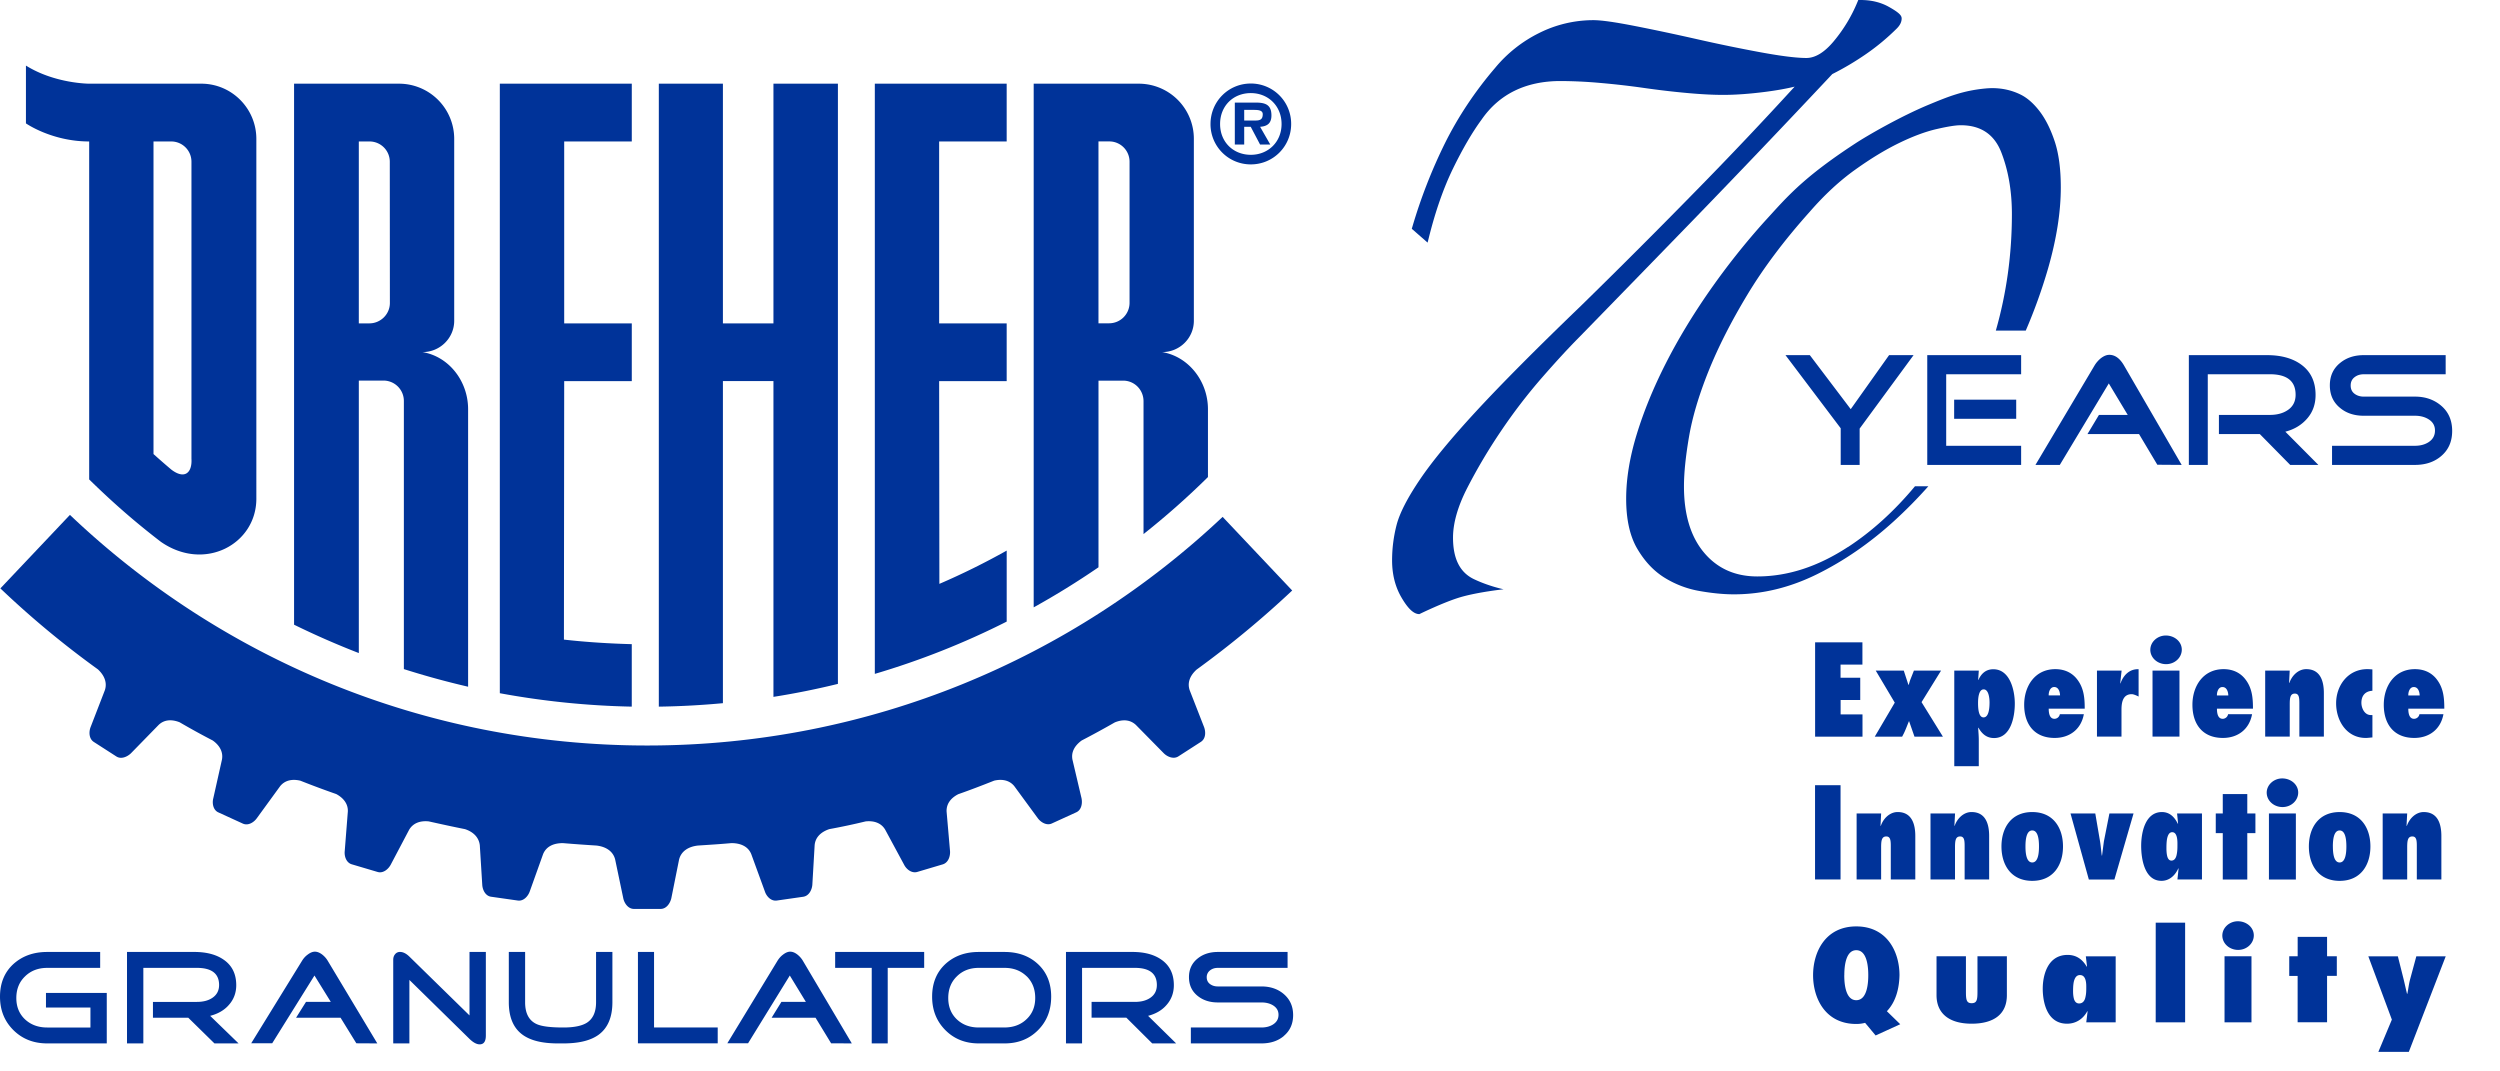
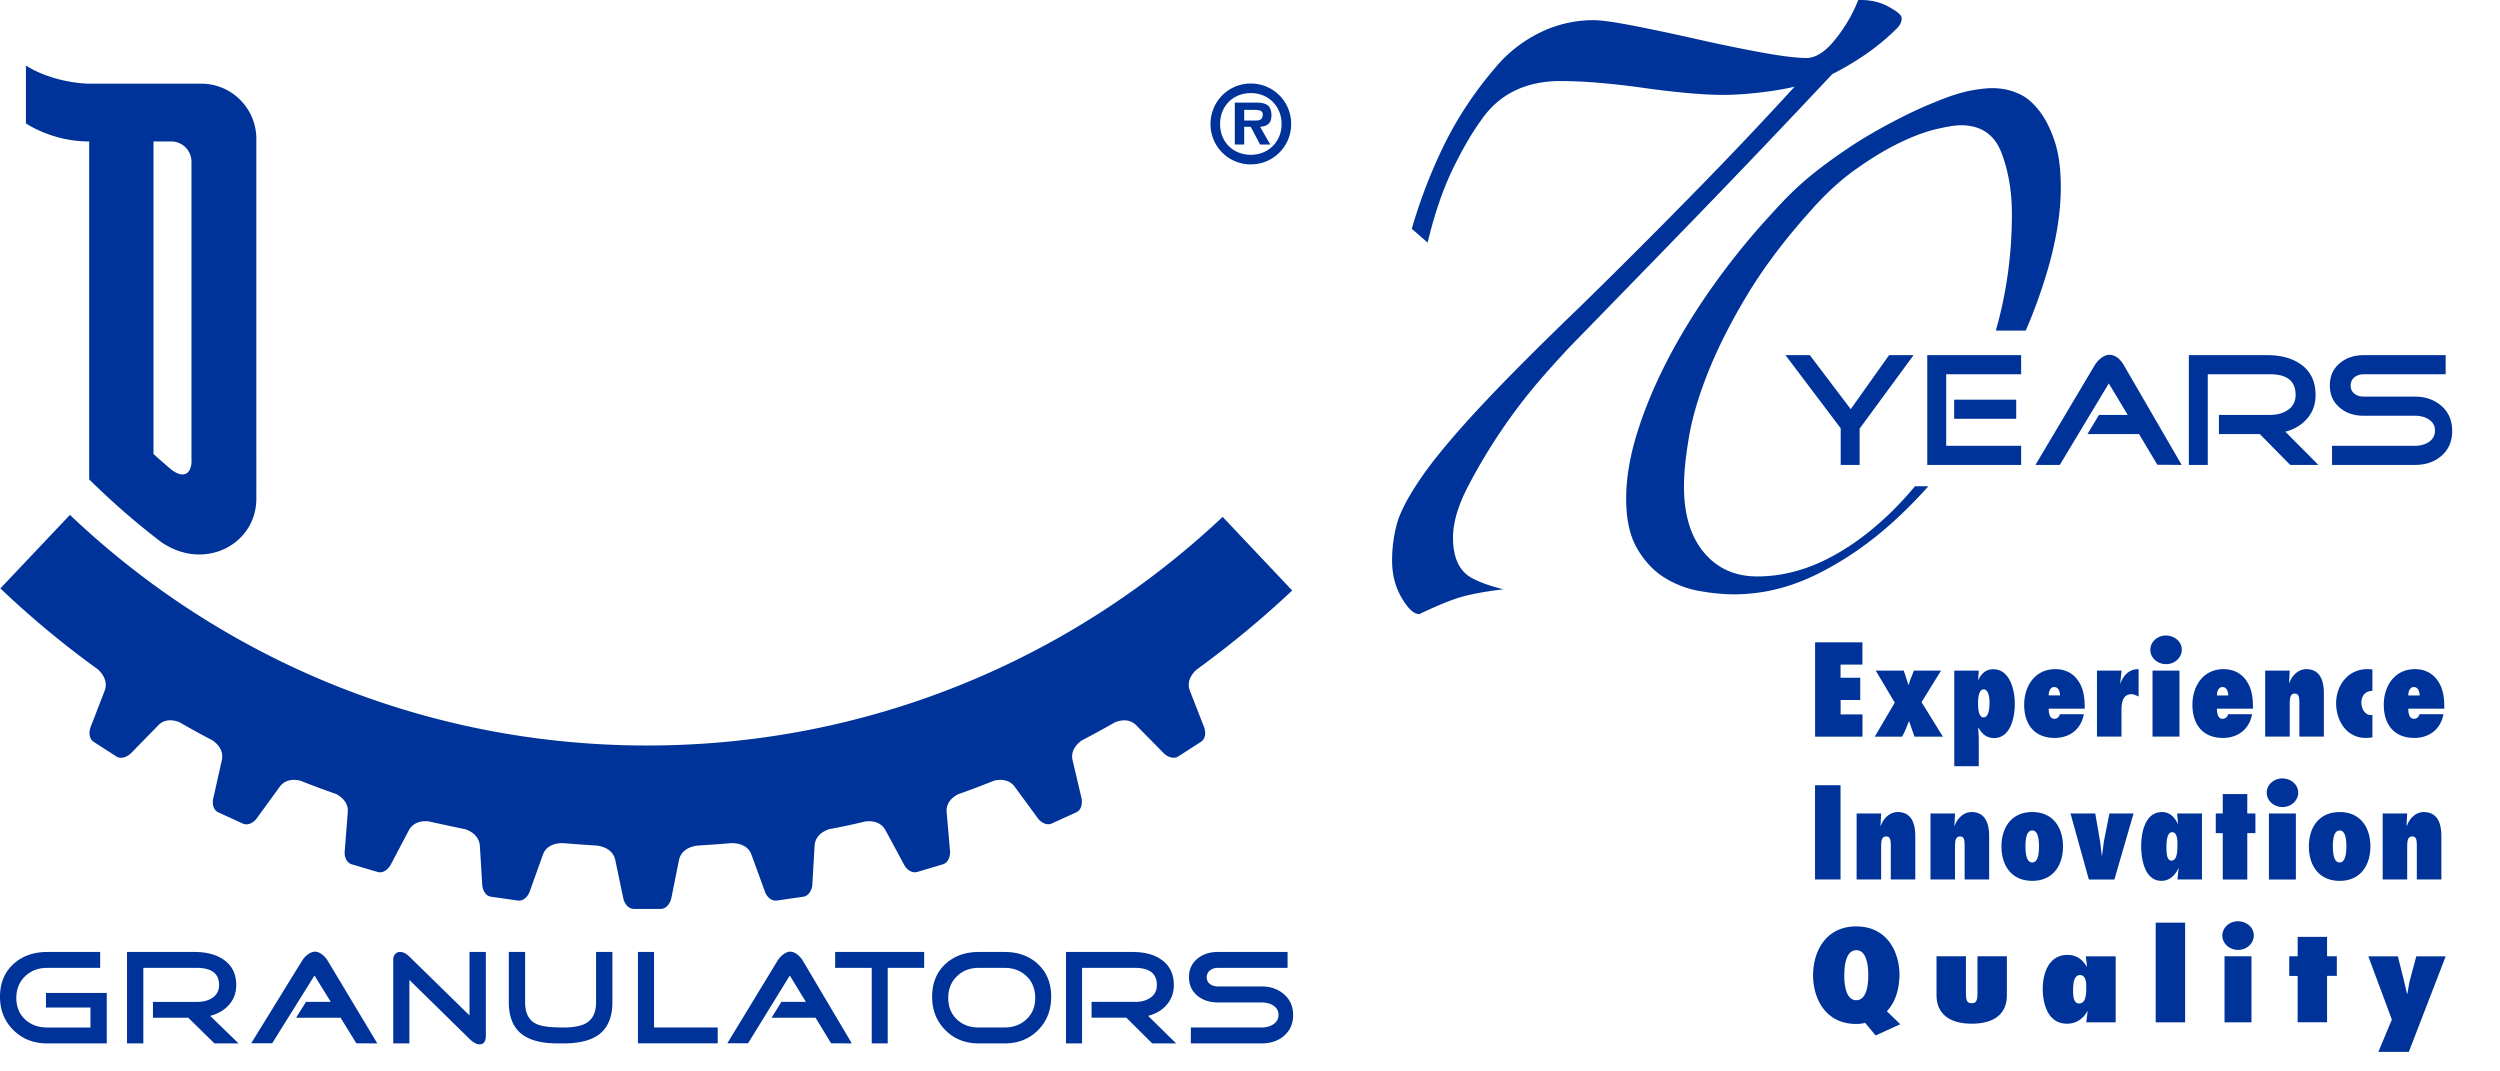
<svg xmlns="http://www.w3.org/2000/svg" xml:space="preserve" width="280" height="120" x="0" y="0" version="1.1" viewBox="0 0 280 120">
  <path d="M140.094 17.338c-1.975 0-3.444-1.436-3.444-3.447 0-2.03 1.469-3.464 3.444-3.464 1.939 0 3.442 1.434 3.442 3.464.001 2.01-1.502 3.447-3.442 3.447zm0 1.074c2.51 0 4.516-2.02 4.516-4.52a4.51 4.51 0 0 0-4.516-4.538c-2.52 0-4.517 2.02-4.517 4.538a4.5 4.5 0 0 0 4.517 4.52zm1.027-4.21c.84-.057 1.28-.41 1.28-1.276 0-1.247-.74-1.438-1.82-1.438h-2.282v4.7h1.052V14.2h.73l1.048 1.988h1.142l-1.14-1.987zm-1.77-.705v-1.189h1.015c.453 0 1.062 0 1.062.48 0 .593-.298.71-.823.71h-1.254zM5.286 116.862c-1.52 0-2.78-.494-3.78-1.484-.998-.99-1.506-2.234-1.506-3.751 0-1.498.49-2.713 1.475-3.629 1-.914 2.26-1.378 3.81-1.378h5.934v1.783H5.286c-.998 0-1.828.314-2.474.945-.66.63-.983 1.442-.983 2.433 0 .972.323 1.77.969 2.382.66.616 1.49.917 2.488.917h4.843v-2.235h-4.98v-1.637h6.809v5.655H5.286zm18.732 0-2.935-2.879H17.13v-1.77h4.918c.677 0 1.247-.134 1.706-.433.52-.333.785-.827.785-1.458 0-1.276-.83-1.92-2.491-1.92h-5.993v8.46h-1.83v-10.243h7.53c1.353 0 2.445.282 3.275.853.952.645 1.43 1.606 1.43 2.866 0 .856-.277 1.604-.832 2.221-.506.585-1.212.991-2.09 1.216l3.182 3.087h-2.703zm15.892-.013-1.768-2.866h-4.98l1.109-1.77h2.779l-1.83-2.955-4.734 7.591h-2.352l5.705-9.258c.152-.238.335-.464.599-.658.306-.24.584-.346.829-.346.259 0 .537.106.83.33.245.196.446.42.599.674l5.563 9.271-2.351-.013zm13.812.119c-.34 0-.721-.208-1.14-.613l-6.73-6.604v7.11h-1.81v-9.358c0-.24.06-.451.2-.618a.67.67 0 0 1 .569-.267c.335 0 .69.18 1.044.525l6.73 6.585v-7.11h1.83v9.358c0 .664-.23.992-.691.992zm13.347-1.093c-.895.66-2.214.987-3.967.987h-.63c-1.752 0-3.073-.327-3.964-.987-1.017-.75-1.521-1.965-1.521-3.616v-5.64h1.827v5.64c0 1.23.43 2.055 1.307 2.446.569.254 1.554.375 2.98.375 1.185 0 2.06-.18 2.616-.526.689-.433 1.043-1.2 1.043-2.295v-5.64h1.83v5.64c-.001 1.65-.51 2.866-1.521 3.616zm4.38.987v-10.243h1.805v8.46h7.13v1.772H71.45zm21.636-.013-1.745-2.866h-4.916l1.093-1.77h2.744l-1.802-2.955-4.675 7.59H81.46l5.629-9.257c.153-.238.334-.464.592-.658.305-.24.576-.346.819-.346.259 0 .534.106.819.33.245.196.44.42.594.674l5.49 9.27-2.32-.01zm6.34-8.447v8.46h-1.791v-8.46h-4.096v-1.783h9.97v1.783h-4.082zm16.836 6.976c-.987.99-2.23 1.484-3.747 1.484h-2.896c-1.503 0-2.747-.494-3.733-1.484-.986-.991-1.486-2.234-1.486-3.751 0-1.498.485-2.713 1.458-3.63.983-.913 2.229-1.377 3.762-1.377h2.896c1.532 0 2.792.464 3.76 1.378.974.917 1.458 2.132 1.458 3.629-.001 1.517-.485 2.76-1.472 3.75zm-1.275-6.031c-.652-.631-1.472-.945-2.472-.945h-2.896c-.987 0-1.807.314-2.444.945-.652.63-.97 1.442-.97 2.433 0 .972.318 1.77.956 2.382.65.616 1.472.917 2.458.917h2.896c1-.01 1.82-.312 2.458-.928.653-.612.973-1.41.973-2.381 0-.99-.32-1.802-.96-2.433zm14.064 7.515-2.896-2.88h-3.897v-1.77h4.853c.669 0 1.23-.133 1.686-.432.516-.333.772-.827.772-1.458 0-1.276-.82-1.92-2.458-1.92h-5.92v8.46h-1.801v-10.243h7.439c1.334 0 2.413.282 3.233.853.939.645 1.41 1.606 1.41 2.866 0 .856-.274 1.604-.82 2.22-.5.586-1.2.992-2.065 1.217l3.142 3.087h-2.674zm14.734-.824c-.666.557-1.502.824-2.503.824h-7.905v-1.783h7.905c.5 0 .926-.106 1.289-.331.425-.27.624-.628.624-1.093 0-.467-.214-.811-.638-1.07-.35-.206-.773-.311-1.275-.311h-4.884c-.895 0-1.654-.24-2.262-.734-.652-.525-.97-1.23-.97-2.102 0-.856.318-1.561.97-2.084.608-.494 1.367-.734 2.262-.734h7.812v1.783h-7.812c-.35 0-.637.092-.88.286a.938.938 0 0 0-.364.755c0 .33.122.585.364.765.243.182.53.272.88.272h4.884c1 0 1.838.285 2.503.853.699.6 1.047 1.382 1.047 2.355 0 .974-.348 1.753-1.047 2.339zM22.538 9.373H9.988s-3.836 0-7.083-2.028v6.473s2.887 2.027 7.083 2.027v37.851c2.608 2.555 5.136 4.771 8.038 6.994 4.883 3.386 10.685.257 10.685-4.835V15.562c0-3.42-2.762-6.19-6.173-6.19zm-1.095 41.986c.102 1.621-.785 2.371-2.272 1.222a84.279 84.279 0 0 1-1.979-1.727v-35.01h1.991a2.266 2.266 0 0 1 2.26 2.281V51.36z" fill="#039" />
-   <path d="M41.38 15.844h-1.193v20.374h1.18c1.263 0 2.3-1.028 2.3-2.28l-.01-15.813a2.269 2.269 0 0 0-2.277-2.281m-8.444 54.132V9.373h11.756a6.18 6.18 0 0 1 6.179 6.189v20.366c0 1.933-1.592 3.507-3.547 3.507 2.946.494 5.104 3.247 5.104 6.399v31.078a92.969 92.969 0 0 1-7.195-1.973v-30.01a2.285 2.285 0 0 0-2.283-2.305h-2.762v30.52a91.888 91.888 0 0 1-7.252-3.178m37.822 2.17v7.007A91.318 91.318 0 0 1 55.98 77.64V9.373h14.78v6.472h-7.57V36.22h7.57v6.463h-7.57l-.03 28.953c2.502.28 5.044.442 7.6.51zm3.03 7.007V9.373h7.178V36.22h5.66V9.373h7.22v67.222a87.184 87.184 0 0 1-7.22 1.454v-35.37h-5.66v36.077a91.63 91.63 0 0 1-7.179.388zm24.192-3.68V9.372h14.768v6.473h-7.564V36.22h7.564v6.463h-7.564l.026 22.711a80.587 80.587 0 0 0 7.54-3.728v7.952a87.974 87.974 0 0 1-14.77 5.857zm26.255-59.63h-1.206V36.21h1.186a2.293 2.293 0 0 0 2.295-2.28V18.12a2.27 2.27 0 0 0-2.275-2.281m-8.462 52.176V9.373h11.761a6.17 6.17 0 0 1 6.178 6.189v20.366c0 1.933-1.582 3.507-3.543 3.507 2.938.494 5.122 3.247 5.122 6.399v7.596a87.745 87.745 0 0 1-7.216 6.385V44.938c0-1.276-1.012-2.305-2.274-2.305h-2.77v20.903a89.74 89.74 0 0 1-7.25 4.484" fill="#039" fill-rule="evenodd" clip-rule="evenodd" />
  <path d="M7.836 57.671C24.669 73.676 47.429 83.497 72.48 83.497c24.948 0 47.62-9.74 64.455-25.607l7.791 8.247a109.692 109.692 0 0 1-10.708 8.859c-.781.709-1.051 1.512-.77 2.32l1.61 4.122c.198.54.198 1.295-.366 1.656l-2.502 1.612c-.553.365-1.26.048-1.655-.35l-3.108-3.157c-.615-.584-1.453-.671-2.375-.287a102.498 102.498 0 0 1-3.71 2.025c-.812.598-1.186 1.325-1.027 2.145l1.014 4.315c.117.549.013 1.312-.592 1.584l-2.721 1.242c-.588.284-1.25-.134-1.58-.578l-2.628-3.586c-.508-.639-1.317-.848-2.264-.627-1.32.525-2.672 1.045-4.016 1.516-.886.45-1.346 1.131-1.31 1.952l.384 4.423c.04.56-.182 1.288-.807 1.483l-2.868.852c-.631.178-1.217-.31-1.471-.815l-2.111-3.91c-.418-.72-1.191-1.039-2.192-.937a74.058 74.058 0 0 1-4.073.866c-.987.334-1.567.955-1.64 1.801l-.257 4.418c-.042.563-.361 1.254-1.02 1.356l-2.95.422c-.658.1-1.17-.475-1.346-1.014l-1.521-4.172c-.328-.824-1.127-1.244-2.23-1.244-1.23.113-2.49.19-3.737.271-1.151.127-1.897.684-2.121 1.565l-.871 4.346c-.131.548-.541 1.188-1.195 1.188H71c-.652 0-1.077-.639-1.192-1.188l-.91-4.346c-.217-.88-.977-1.438-2.108-1.565a183.567 183.567 0 0 1-3.749-.27c-1.116 0-1.887.42-2.219 1.243l-1.492 4.172c-.19.54-.704 1.114-1.344 1.014l-2.964-.422c-.662-.08-.98-.783-1.01-1.346l-.274-4.428c-.1-.846-.686-1.478-1.658-1.8-1.362-.27-2.71-.566-4.06-.867-1.006-.102-1.77.217-2.196.936l-2.062 3.911c-.27.504-.854 1.008-1.478.815l-2.876-.852c-.63-.178-.86-.912-.799-1.48l.348-4.426c.042-.82-.44-1.502-1.298-1.966a103.324 103.324 0 0 1-4.029-1.5c-.965-.222-1.749-.013-2.26.626l-2.61 3.586c-.332.461-.975.871-1.576.59l-2.726-1.248c-.59-.262-.714-1.024-.57-1.575l.97-4.33c.156-.82-.22-1.57-1.027-2.146a83.33 83.33 0 0 1-3.708-2.04c-.938-.373-1.762-.283-2.363.302l-3.095 3.17c-.398.38-1.087.71-1.639.35l-2.518-1.62c-.555-.36-.566-1.13-.363-1.659l1.598-4.135c.273-.809-.016-1.63-.777-2.336A103.878 103.878 0 0 1 .043 65.9l7.793-8.237z" fill="#039" fill-rule="evenodd" clip-rule="evenodd" />
  <path d="M158.971 68.781c-.629 0-1.271-.598-2.017-1.881-.689-1.18-1.04-2.572-1.04-4.14 0-1.343.171-2.68.507-3.977.34-1.309 1.211-3.01 2.594-5.054 1.36-2.02 3.484-4.6 6.315-7.668 2.849-3.085 6.796-7.055 11.73-11.802a835.11 835.11 0 0 0 12.907-12.906 453.04 453.04 0 0 0 11.034-11.65c-.915.223-1.975.413-3.168.57-1.791.236-3.422.355-4.847.355-1.136 0-2.501-.07-4.058-.214a93.202 93.202 0 0 1-4.817-.566 88.937 88.937 0 0 0-4.92-.562 52.083 52.083 0 0 0-4.412-.21c-3.898 0-6.882 1.465-8.865 4.354-1.021 1.39-2.077 3.198-3.148 5.387-1.069 2.184-1.986 4.794-2.726 7.76l-.149.596-1.771-1.55.068-.229a58.056 58.056 0 0 1 3.623-9.306c1.476-2.977 3.368-5.828 5.636-8.477a15.071 15.071 0 0 1 4.916-3.903 13.548 13.548 0 0 1 6.097-1.45c.876 0 2.377.21 4.588.643 2.157.422 4.512.921 6.997 1.483 2.474.561 4.89 1.058 7.184 1.48 2.27.417 3.98.63 5.085.63 1.008 0 2.05-.644 3.097-1.912a16.845 16.845 0 0 0 2.62-4.349l.096-.233h.251c1.188 0 2.247.253 3.146.753 1.223.68 1.462.998 1.462 1.315 0 .382-.18.756-.532 1.11a25.04 25.04 0 0 1-3.438 2.863 31.794 31.794 0 0 1-3.799 2.256 1411.751 1411.751 0 0 1-15.768 16.54 7772.529 7772.529 0 0 1-12.562 12.915c-1.135 1.138-2.53 2.65-4.15 4.503a61.322 61.322 0 0 0-4.63 6.03 61.658 61.658 0 0 0-3.785 6.383c-1.052 2.057-1.584 3.923-1.584 5.548 0 2.336.754 3.892 2.344 4.65 1.678.8 3.322 1.133 3.322 1.133s-2.864.308-4.832.886c-1.835.54-4.598 1.893-4.598 1.893zm55.35-29.006-6.041 8.227v4.068h-2.121v-4.104l-6.184-8.19h2.727l4.58 6.05 4.295-6.05h2.744zm12.046 12.295h-10.514V39.775h10.514v2.143h-8.393v8.01h8.393v2.142zm-.552-5.166h-6.95V44.76h6.95v2.143zm18.532 5.166-2.727-.02-2.049-3.437h-5.773l1.283-2.142h3.225l-2.12-3.528-5.488 9.127h-2.727l6.61-11.123c.179-.3.41-.57.695-.81.345-.266.665-.397.963-.397.642 0 1.193.402 1.657 1.205l6.451 11.125zm15.29 0h-3.135l-3.404-3.457h-4.579V46.47h5.702c.796 0 1.455-.173 1.978-.521.606-.394.909-.973.909-1.738 0-1.53-.962-2.295-2.887-2.295h-6.95V52.07h-2.12V39.775h8.742c1.567 0 2.833.342 3.795 1.026 1.103.78 1.656 1.927 1.656 3.438 0 1.03-.31 1.91-.936 2.63-.623.724-1.44 1.22-2.45 1.481l3.688 3.71zm15.006-3.8c0 1.178-.41 2.113-1.23 2.81-.771.66-1.752.99-2.94.99h-9.284v-2.143h9.285c.594 0 1.098-.132 1.514-.396.488-.312.73-.75.73-1.313 0-.552-.248-.978-.748-1.278-.416-.252-.914-.377-1.496-.377h-5.738c-1.068 0-1.955-.295-2.654-.883-.762-.623-1.14-1.464-1.14-2.52 0-1.045.378-1.88 1.14-2.502.711-.588 1.598-.883 2.654-.883h9.178v2.143h-9.178c-.404 0-.748.11-1.033.333s-.428.53-.428.927.143.702.428.918c.285.217.63.324 1.033.324h5.738c1.176 0 2.164.348 2.967 1.044s1.202 1.632 1.202 2.807z" fill="#039" />
  <path d="M206.968 61.262c-3.361 2.2-6.743 3.299-10.147 3.299-2.49 0-4.482-.892-5.976-2.677-1.493-1.783-2.241-4.254-2.241-7.407 0-1.493.187-3.34.562-5.54.373-2.199 1.099-4.647 2.179-7.346 1.078-2.685 2.53-5.55 4.356-8.579 1.825-3.03 4.149-6.12 6.973-9.275 1.659-1.909 3.361-3.485 5.104-4.73 1.743-1.245 3.382-2.242 4.918-2.988 1.536-.747 2.926-1.266 4.17-1.556 1.246-.29 2.158-.436 2.74-.436 2.241 0 3.755 1.017 4.543 3.05.788 2.034 1.183 4.337 1.183 6.91 0 4.521-.605 8.866-1.8 13.04h3.353a59.486 59.486 0 0 0 2.494-6.94c.954-3.319 1.431-6.349 1.431-9.089 0-2.074-.228-3.796-.685-5.166-.456-1.367-1.016-2.488-1.68-3.36-.665-.87-1.37-1.494-2.116-1.868-.747-.372-2.085-.87-3.932-.696-2.528.234-4.185.91-6.326 1.796-3.287 1.36-7.019 3.54-8.239 4.34-1.87 1.223-4.004 2.704-5.929 4.395-1.86 1.633-3.13 3.135-4.21 4.297a80.946 80.946 0 0 0-6.225 7.843c-1.908 2.74-3.548 5.457-4.916 8.154-1.369 2.699-2.449 5.333-3.237 7.906-.788 2.574-1.184 4.98-1.184 7.22 0 2.325.415 4.192 1.246 5.604.83 1.412 1.846 2.49 3.05 3.237a11.005 11.005 0 0 0 3.921 1.493c1.412.25 2.7.373 3.86.373 3.154-.001 6.244-.747 9.273-2.241s5.893-3.465 8.592-5.913a51.77 51.77 0 0 0 3.9-3.948h-1.497c-2.302 2.763-4.803 5.039-7.508 6.809zm-3.687 10.683h5.31v2.492h-2.45v1.471h2.206v2.494h-2.198v1.611h2.45v2.492h-5.307v-10.56zm11.14 10.561-.61-1.75c-.198.462-.353.91-.575 1.372l-.197.378h-3.066l2.24-3.81-2.13-3.586h3.14l.519 1.597h.027c.07-.195.113-.393.184-.574l.404-1.022h3.04l-2.185 3.53 2.396 3.87h-3.182zm7.133-6.373.028.028c.307-.715.84-1.205 1.666-1.205 1.878 0 2.41 2.368 2.41 3.853 0 1.457-.435 3.852-2.325 3.852-.84 0-1.36-.477-1.75-1.162l-.03.027c.03.463.07.911.07 1.373v2.914h-2.744V75.11h2.746l-.07 1.023zm1.275 2.55c0-.532-.113-1.472-.658-1.472-.533 0-.63.896-.63 1.527 0 .7.082 1.611.615 1.611.615 0 .672-1.134.672-1.667zm10.56 1.316c-.31 1.698-1.61 2.65-3.264 2.65-2.282 0-3.417-1.54-3.417-3.711 0-2.115 1.219-3.993 3.488-3.993 1.135 0 1.96.477 2.492 1.205.716.966.8 2.06.8 3.222h-4.033c0 .434.068 1.135.643 1.135a.619.619 0 0 0 .604-.52h2.69zm-2.662-2.112c-.014-.405-.168-.94-.658-.94-.463.002-.63.563-.615.94h1.273zm8.797.126c-.252-.125-.574-.266-.77-.266-1.022 0-1.147.98-1.147 1.75v3h-2.747v-7.39h2.76l-.154 1.415.027.027c.31-.91 1.01-1.64 2.03-1.597v3.068zm1.313-5.238c0-.87.785-1.597 1.74-1.597.968 0 1.784.687 1.784 1.583 0 .882-.77 1.625-1.756 1.625-.97 0-1.77-.714-1.77-1.611zm.246 9.72v-7.39h3.018v7.396h-3.018zm11.15-2.506c-.31 1.709-1.611 2.66-3.264 2.66-2.282 0-3.417-1.54-3.417-3.711 0-2.115 1.219-3.993 3.488-3.993 1.135 0 1.96.477 2.492 1.205.716.966.8 2.06.8 3.222h-4.033c-.001.434.067 1.135.642 1.135a.619.619 0 0 0 .604-.52h2.688zm-2.662-2.1c-.014-.407-.168-.94-.658-.94-.464 0-.631.561-.616.94h1.273zm6.809-1.417.027.029c.266-.8.98-1.556 1.89-1.556 1.585 0 1.976 1.345 1.976 2.676V82.5h-2.745v-3.74c0-.63-.043-1.077-.504-1.077-.532 0-.573.504-.573 1.26v3.56h-2.75V75.11h2.747l-.07 1.372zm9.328 6.122c-.251.014-.49.056-.741.056-2.13 0-3.32-1.904-3.32-3.88 0-2.032 1.359-3.825 3.488-3.825.195 0 .377.015.574.028v2.395c-.812.043-1.232.561-1.232 1.346 0 .587.35 1.372 1.05 1.372h.184v2.51zm7.958-2.605c-.31 1.709-1.611 2.66-3.264 2.66-2.283 0-3.418-1.54-3.418-3.711 0-2.115 1.219-3.993 3.488-3.993 1.135 0 1.96.477 2.492 1.205.715.966.799 2.06.799 3.222h-4.032c0 .434.068 1.135.643 1.135a.619.619 0 0 0 .604-.52h2.69zm-2.662-2.1c-.014-.407-.168-.94-.658-.94-.463 0-.631.561-.615.94H271zM203.285 98.5V87.94h2.857v10.561h-2.857zm7.334-6.024.03.029c.265-.8.98-1.556 1.89-1.556 1.582 0 1.975 1.345 1.975 2.676V98.5h-2.746v-3.74c0-.63-.041-1.077-.504-1.077-.534 0-.577.504-.577 1.26v3.56h-2.746V91.11h2.746l-.07 1.372zm8.27 0 .03.029c.266-.8.98-1.556 1.891-1.556 1.582 0 1.975 1.345 1.975 2.676V98.5h-2.746v-3.74c0-.63-.04-1.077-.504-1.077-.53 0-.574.504-.574 1.26v3.56h-2.745V91.11h2.749l-.07 1.372zm12.167 2.327c0 2.072-1.078 3.852-3.445 3.852s-3.447-1.779-3.447-3.852 1.08-3.853 3.447-3.853 3.445 1.78 3.445 3.853zm-4.203 0c0 .756.1 1.793.758 1.793s.756-1.037.756-1.793c0-.757-.098-1.793-.756-1.793s-.758 1.036-.758 1.793zm7.096 3.697-2.05-7.39h2.774l.531 3.11c.084.518.127 1.092.197 1.61h.027c.07-.519.141-1.093.211-1.61l.615-3.11h2.703l-2.143 7.396h-2.869zm12.67 0h-2.746l.128-1.219-.029-.027c-.35.784-.993 1.4-1.89 1.4-1.904 0-2.27-2.479-2.27-3.922.001-1.457.437-3.782 2.327-3.782.883 0 1.428.59 1.78 1.317l.026-.027-.111-1.135h2.787v7.396zm-2.83-2.787c.084-.378.084-.8.084-1.008 0-.197.014-.561-.055-.896-.07-.321-.211-.603-.533-.603-.336 0-.49.337-.574.743-.069.392-.069.854-.069 1.093 0 .21.014.546.084.84.07.28.21.504.477.504.348 0 .516-.309.587-.673zm5.162 2.787v-5.19h-.785v-2.2h.785v-2.171h2.746v2.171h.91v2.199h-.91v5.196h-2.746zm4.92-9.721c.001-.87.786-1.596 1.741-1.596.97 0 1.787.687 1.787 1.583 0 .882-.771 1.625-1.756 1.625-.97 0-1.77-.714-1.77-1.611zm.25 9.72v-7.39h3.017v7.396h-3.018zm11.366-3.695c0 2.072-1.078 3.852-3.445 3.852s-3.447-1.779-3.447-3.852 1.08-3.853 3.447-3.853 3.445 1.78 3.445 3.853zm-4.203 0c0 .756.1 1.793.755 1.793s.756-1.037.756-1.793c0-.757-.098-1.793-.756-1.793s-.758 1.036-.758 1.793zm8.255-2.327.029.03c.266-.8.98-1.557 1.89-1.557 1.583 0 1.976 1.345 1.976 2.676V98.5h-2.75v-3.74c0-.63-.04-1.077-.503-1.077-.531 0-.575.504-.575 1.26v3.56h-2.746V91.11h2.743l-.07 1.372zm-59.47 23.495-1.177-1.414a3.894 3.894 0 0 1-.99.126c-3.479 0-4.837-2.885-4.837-5.463 0-2.577 1.36-5.463 4.838-5.463 3.478 0 4.84 2.886 4.84 5.463-.034 1.501-.403 2.972-1.413 4.036l1.496 1.456-2.76 1.261zm-3.51-6.752c0 .658.048 2.802 1.343 2.802 1.294 0 1.345-2.144 1.345-2.802s-.05-2.798-1.341-2.798c-1.293.001-1.342 2.142-1.342 2.801zm13.626-2.116v3.98c0 .882.066 1.274.637 1.274.588 0 .656-.379.656-1.275v-3.979h3.293v4.357c0 2.185-1.529 3.193-3.949 3.193-2.553 0-3.93-1.177-3.93-3.193v-4.357h3.293zm16.77 7.397h-3.293l.15-1.219-.033-.027c-.42.783-1.193 1.4-2.268 1.4-2.285 0-2.723-2.479-2.723-3.922 0-1.457.521-3.783 2.79-3.783 1.058 0 1.714.59 2.134 1.317l.034-.024-.133-1.135h3.344v7.4zm-3.395-2.787c.102-.379.102-.799.102-1.009 0-.196.016-.56-.068-.896-.082-.32-.25-.602-.64-.602-.4 0-.585.336-.685.742-.084.393-.084.854-.084 1.093 0 .21.018.546.1.841.086.28.254.504.574.504.42 0 .62-.31.705-.673zm7.88 2.787V103.34h3.294v11.164h-3.293zm7.462-9.72c.001-.87.786-1.599 1.741-1.599.97 0 1.785.687 1.785 1.583 0 .883-.77 1.625-1.756 1.625-.968.001-1.77-.713-1.77-1.61zm.247 9.72v-7.396h3.018v7.396h-3.018zm8.187 0v-5.197h-.94v-2.199h.944v-2.175h3.293v2.171h1.092v2.198h-1.092v5.198h-3.293zm9.042 3.306 1.512-3.609-2.637-7.09h3.309l.64 2.55c.134.544.25 1.104.386 1.651h.033c.117-.546.168-1.106.32-1.652l.688-2.548h3.293l-4.133 10.701h-3.41z" fill="#039" />
</svg>